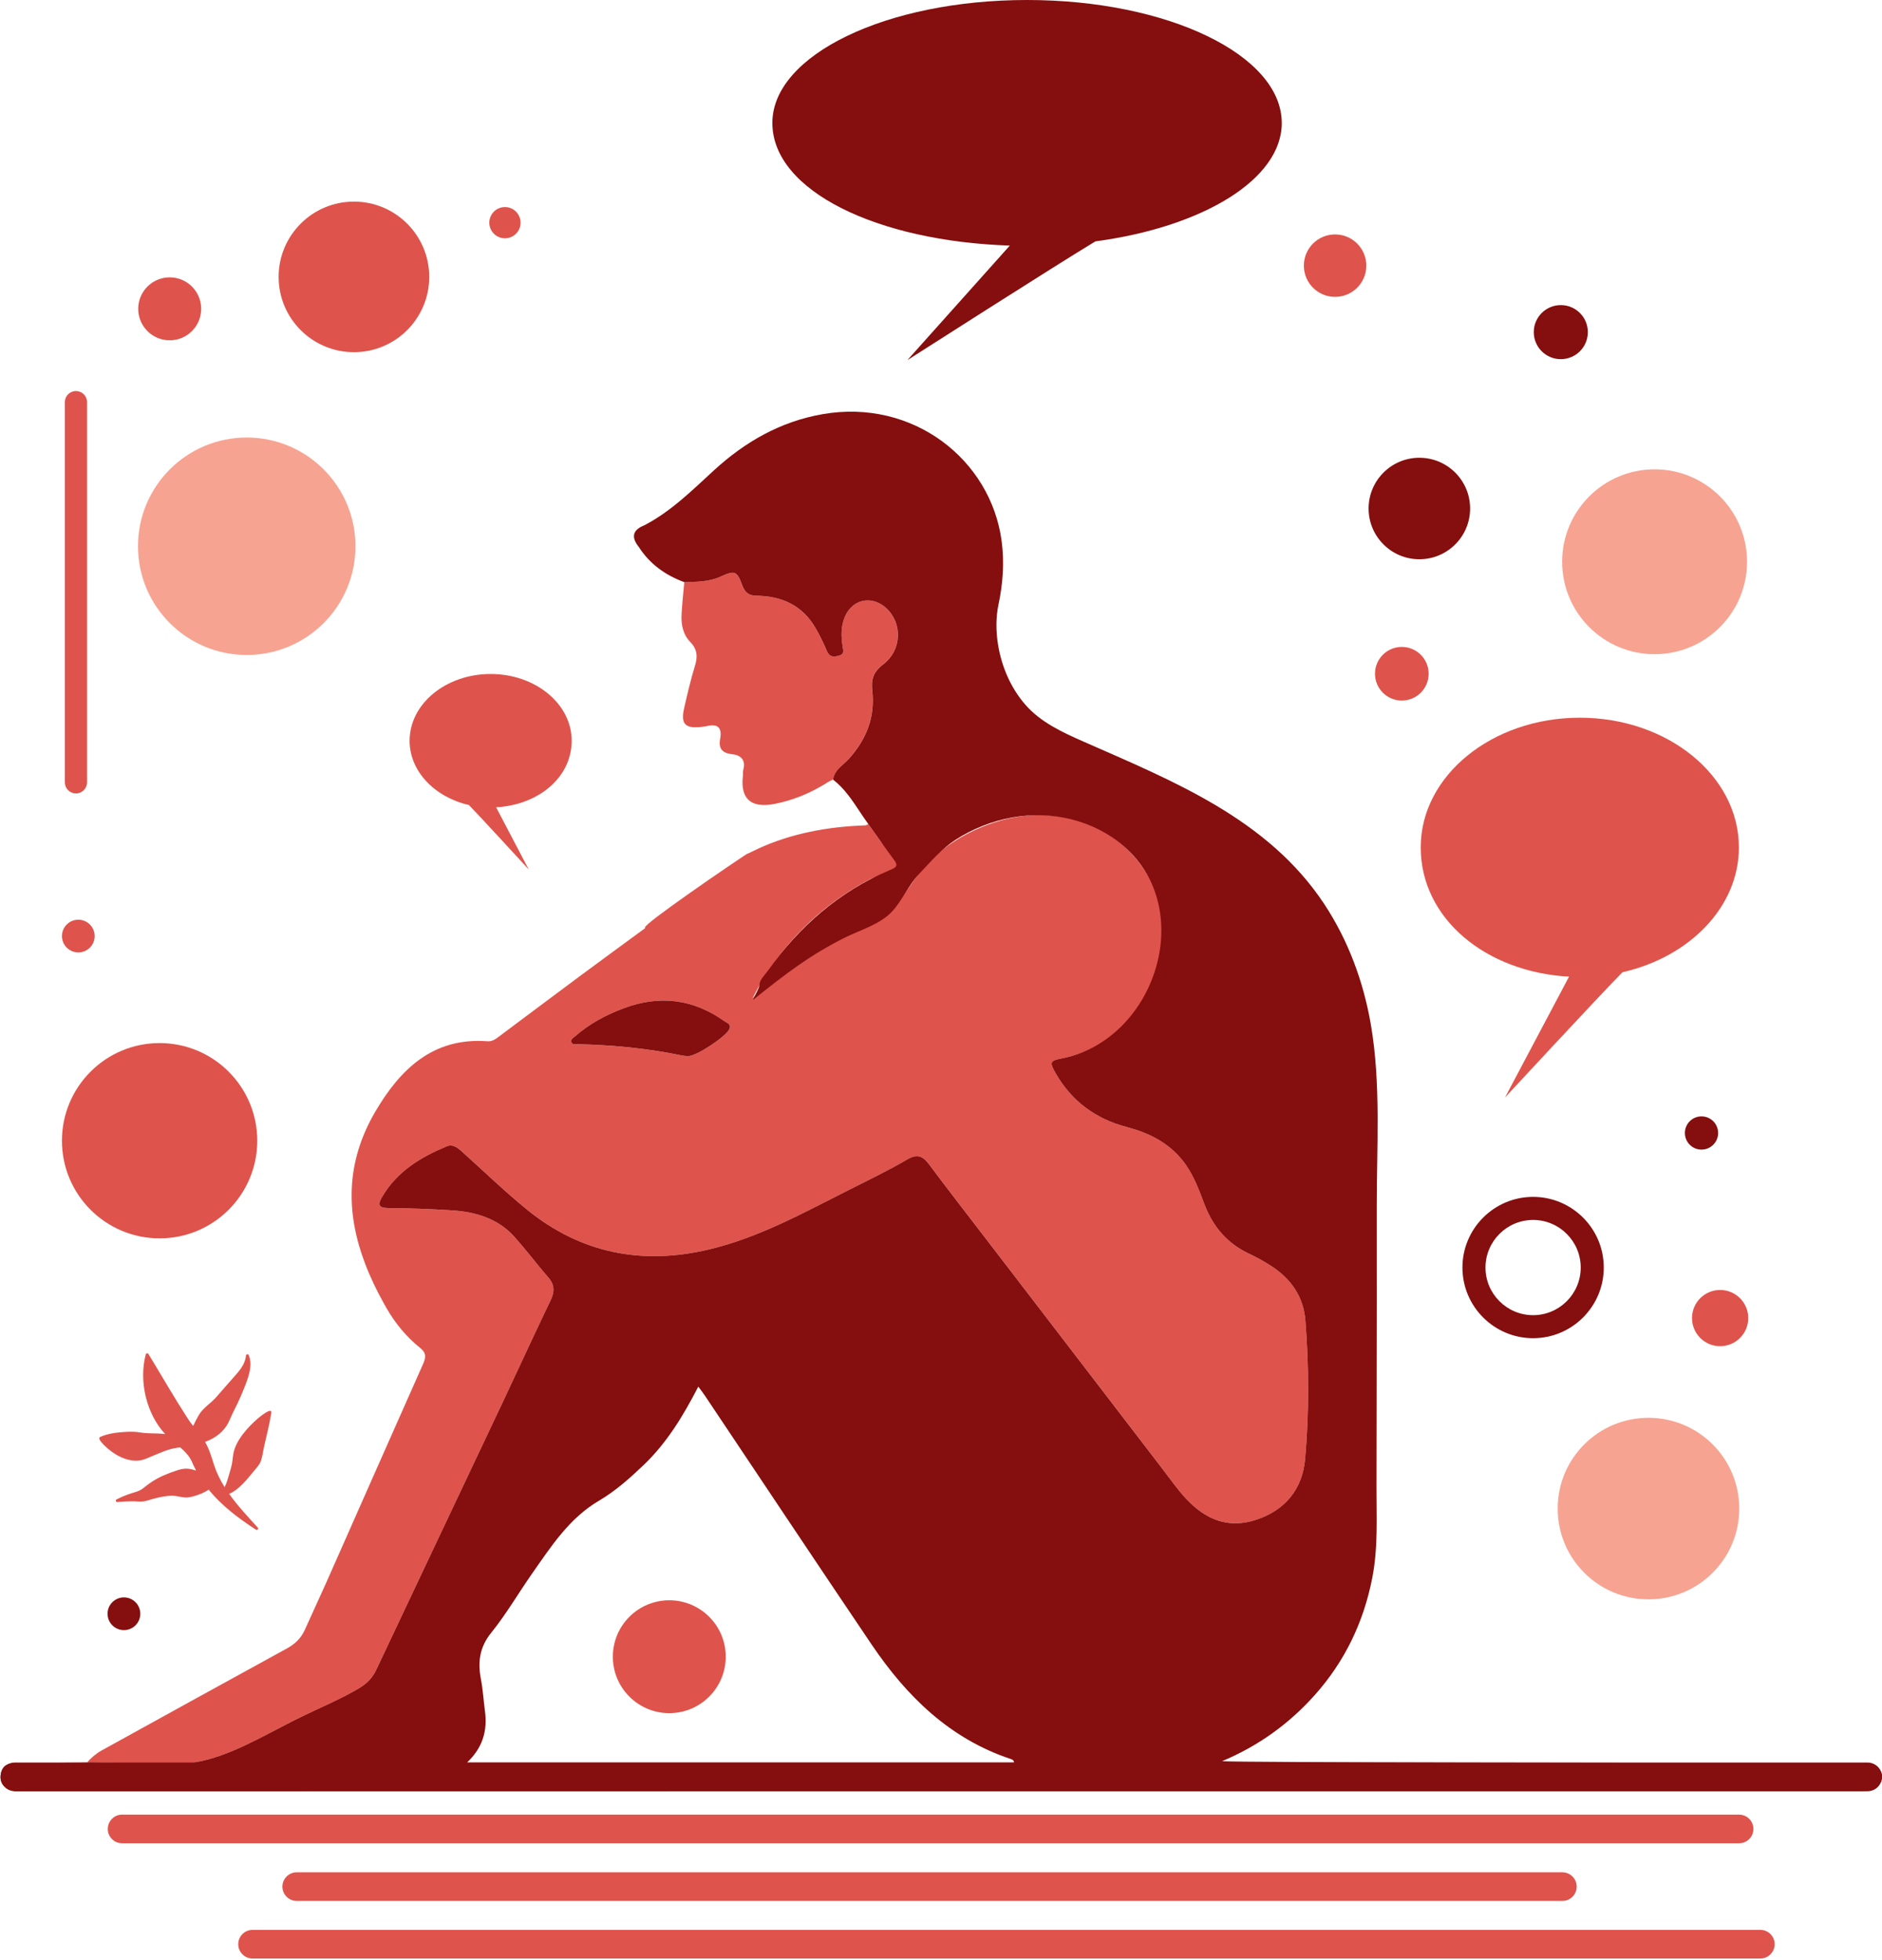
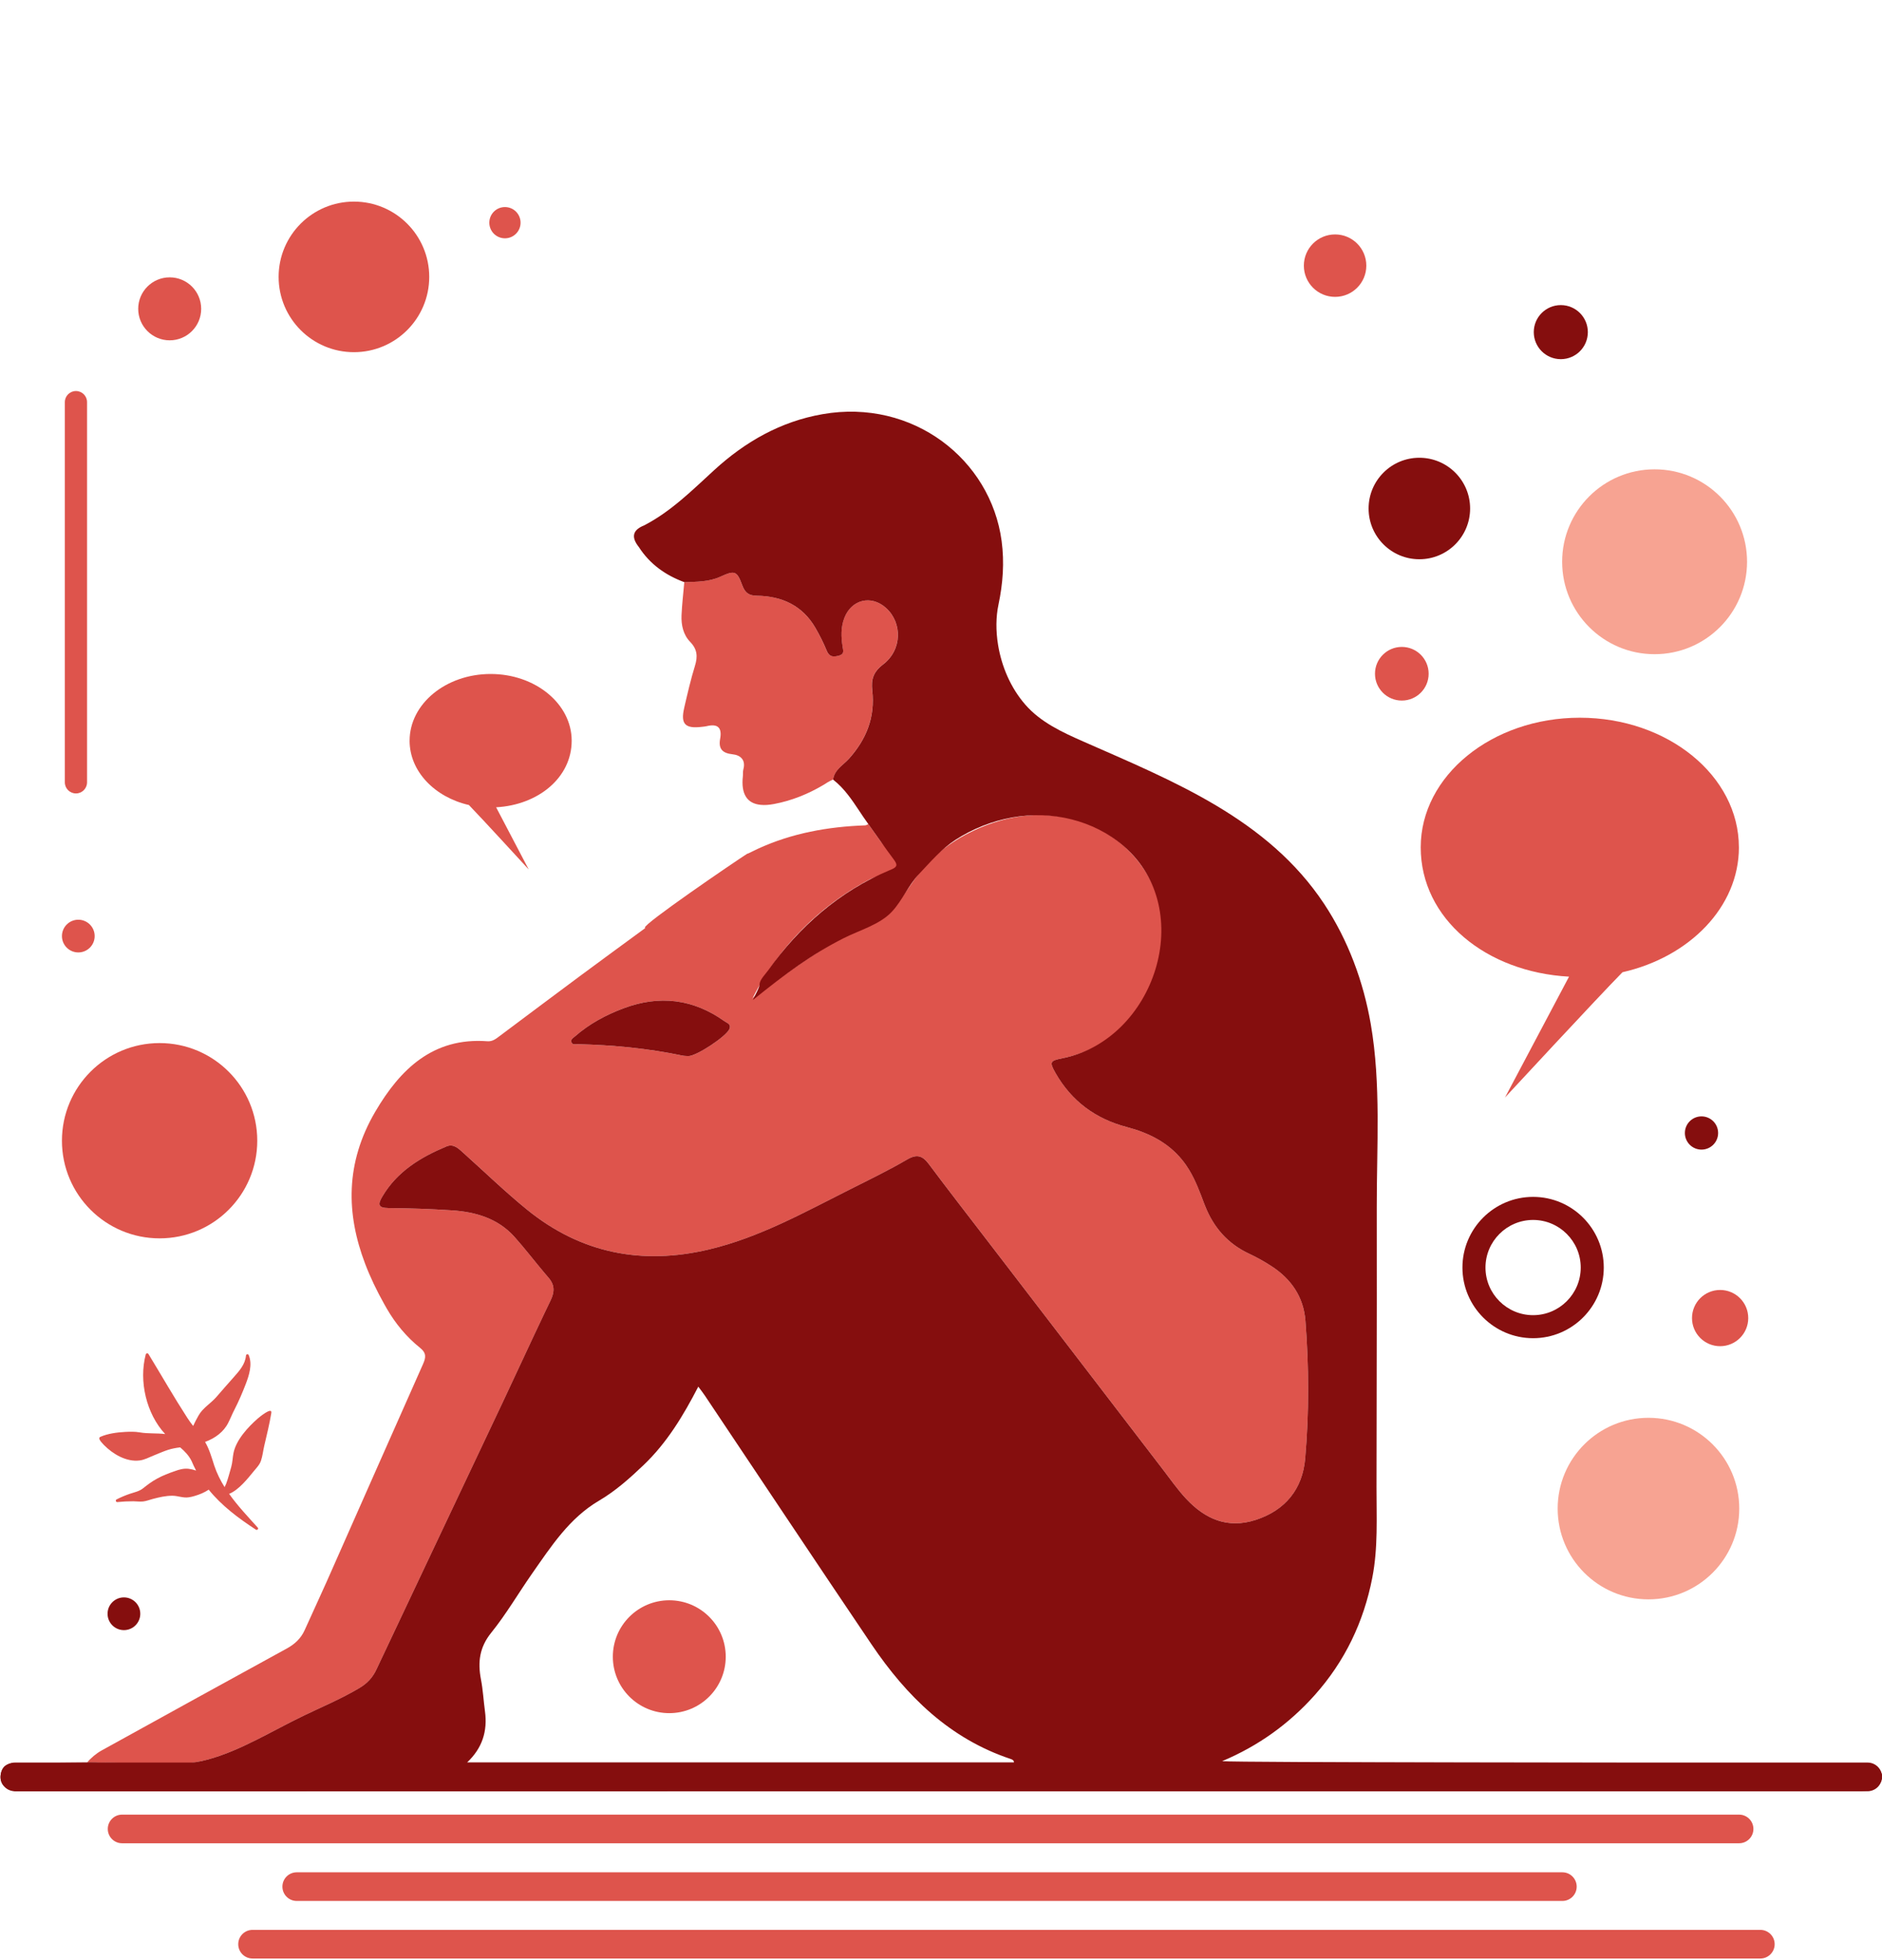
<svg xmlns="http://www.w3.org/2000/svg" width="768" height="800" viewBox="0 0 768 800" fill="none">
  <path d="M41.398 714.468C66.587 700.557 91.785 686.645 117.031 672.819C120.332 671.013 122.825 668.69 124.358 665.247C127.292 658.682 130.359 652.182 133.275 645.608C146.386 616.017 159.432 586.388 172.591 556.816C173.814 554.079 174.105 552.264 171.396 550.082C165.866 545.652 161.332 540.149 157.805 534.026C157.457 533.415 157.109 532.803 156.77 532.201C153.714 526.746 151.08 521.262 148.982 515.732C141.298 495.5 140.79 474.769 153.168 453.672C163.223 436.534 176.626 423.291 198.909 424.975C201.016 425.134 202.426 423.949 203.931 422.821C214.833 414.666 225.725 406.483 236.664 398.365C245.402 391.875 254.187 385.479 263.301 378.792C263.32 378.773 263.339 378.754 263.357 378.745C263.292 378.707 263.226 378.66 263.16 378.623C262.417 377.212 299.41 351.976 304.875 348.467C305.129 348.402 305.392 348.308 305.665 348.166C306.841 347.564 308.026 346.991 309.22 346.445C323.066 340.068 337.824 337.397 353.08 336.861C353.513 336.842 353.926 336.522 354.35 336.343C356.071 338.761 357.783 341.187 359.513 343.614C361.188 345.965 367.339 350.565 365.862 353.688C364.79 355.945 357.35 357.638 355.149 358.786C348.245 362.379 341.736 366.705 335.735 371.653C323.734 381.548 313.773 393.945 306.878 407.894C307.885 405.862 313.03 403.162 315.061 401.639C318.532 399.043 322.041 396.494 325.605 394.029C332.462 389.298 339.526 384.868 346.9 381.002C353.635 377.466 360.238 375.274 365.411 369.461C370.311 363.959 373.65 357.234 378.842 351.957C386.602 344.065 396.873 338.271 407.446 335.139C429.399 328.64 453.045 334.848 466.364 354.13C477.98 370.947 476.861 393.888 465.602 410.574C458.153 421.617 446.593 429.33 433.528 431.926C428.505 432.923 428.167 433.402 430.735 437.926C437.281 449.42 447.091 456.644 459.827 459.993C468.65 462.306 476.569 466.2 482.438 473.424C483.501 474.732 484.451 476.114 485.317 477.534C487.913 481.861 489.681 486.63 491.459 491.37C491.562 491.634 491.656 491.897 491.778 492.161C495.24 500.974 501.053 507.643 509.819 511.725C512.932 513.164 515.951 514.876 518.83 516.747C526.919 521.968 531.97 529.332 532.722 539.002C534.18 557.766 534.255 576.597 532.628 595.305C531.556 607.655 524.586 616.421 512.368 620.353C500.949 624.04 491.797 619.967 484.103 611.756C480.586 608.003 477.623 603.733 474.481 599.641C453.534 572.364 432.616 545.078 411.697 517.791C409.092 514.405 406.496 511.019 403.9 507.633C402.94 506.373 401.971 505.122 401.003 503.861C393.675 494.324 386.301 484.815 379.106 475.174C376.519 471.722 374.281 470.856 370.217 473.227C362.664 477.638 354.763 481.476 346.938 485.407C328.22 494.804 309.888 505.084 289.242 509.966C261.918 516.428 237.03 511.508 215.134 493.741C206.151 486.451 197.827 478.353 189.192 470.631C187.208 468.843 185.185 466.661 182.204 467.903C171.66 472.314 162.113 478.071 156.065 488.304C154.259 491.361 154.033 493.007 158.511 493.054C167.126 493.129 175.742 493.421 184.33 493.985C194.093 494.615 203.217 497.259 209.998 504.858C214.24 509.608 218.106 514.688 222.216 519.55C222.743 520.181 223.279 520.811 223.815 521.432C226.458 524.488 226.374 527.273 224.662 530.819C223.9 532.399 223.138 533.979 222.386 535.559C216.61 547.664 211.033 559.873 205.305 572.007C188.073 608.501 170.776 644.977 153.563 681.481C152.03 684.736 149.838 687.05 146.744 688.903C139.323 693.342 131.356 696.644 123.615 700.387C110.785 706.576 98.37 714.411 84.835 718.127C71.262 721.861 56.495 719.189 42.245 719.415C41.464 719.425 40.665 719.481 39.893 719.378C39.752 719.359 39.611 719.34 39.48 719.331C39.216 719.312 38.934 719.293 38.633 719.293C37.749 719.293 36.846 719.387 35.548 719.349C37.062 717.487 39.357 715.596 41.408 714.468H41.398ZM233.278 425.586C233.767 426.508 234.952 426.15 235.845 426.169C250.218 426.508 264.477 427.89 278.576 430.834C279.329 430.994 280.128 430.957 280.909 431.023C284.238 431.041 296.494 422.934 297.679 419.924C298.451 417.958 296.701 417.553 295.676 416.82C282.865 407.687 269.076 406.022 254.403 411.552C247.198 414.261 240.473 417.873 234.651 422.971C233.898 423.63 232.591 424.297 233.278 425.586ZM481.62 321.021C478.234 319.479 474.848 317.917 471.481 316.309C474.848 317.908 478.234 319.469 481.62 321.021ZM491.346 325.461C488.101 324.012 484.875 322.517 481.648 321.04C484.875 322.526 488.12 323.965 491.346 325.461Z" fill="#DE544C" />
  <path d="M233.278 425.586C233.767 426.508 234.952 426.15 235.845 426.169C250.217 426.508 264.477 427.891 278.576 430.835C279.329 430.994 280.128 430.957 280.909 431.023C284.238 431.041 296.494 422.934 297.679 419.924C298.451 417.958 296.701 417.554 295.676 416.82C282.865 407.687 269.076 406.022 254.403 411.553C247.198 414.261 240.473 417.873 234.651 422.971C233.898 423.63 232.591 424.297 233.278 425.586Z" fill="#850E0E" />
  <path d="M339.977 318.105C339.977 318.105 339.977 318.105 339.977 318.095C339.968 318.124 339.958 318.152 339.958 318.18L339.987 318.105H339.977Z" fill="#DE544C" />
  <path d="M279.197 288.966C277.673 295.531 279.592 297.488 286.458 296.65C287.079 296.566 287.718 296.538 288.32 296.387C292.835 295.268 294.726 296.904 293.87 301.56C293.127 305.595 294.763 307.411 298.949 307.853C302.156 308.191 304.414 310.129 303.342 314.032C303.106 314.917 303.248 315.904 303.144 316.835C302.345 324.012 304.818 327.972 310.434 328.489C311.995 328.649 313.791 328.536 315.833 328.151C323.056 326.796 329.8 324.068 336.121 320.306C338.397 318.801 339.31 318.453 339.959 318.18C340.532 314.211 344.107 312.226 346.402 309.668C349.938 305.718 352.591 301.541 354.227 297.036C355.939 292.342 356.55 287.282 355.93 281.761C355.45 277.462 356.231 274.321 360.313 271.208C368.148 265.254 368.251 254.211 361.573 248.144C355.525 242.67 347.408 244.636 344.52 252.245C343.081 256.036 343.213 259.939 343.815 263.815C344.088 265.62 344.671 267.031 342.084 267.652C339.742 268.207 338.341 268 337.325 265.526C336.027 262.347 334.466 259.262 332.754 256.29C327.468 247.129 319.068 243.282 308.882 243.131C305.467 243.084 304 241.908 302.834 238.767C300.68 232.916 299.767 232.7 293.964 235.352C289.242 237.516 284.229 237.412 279.244 237.6C278.849 242.096 278.313 246.602 278.115 251.107C277.946 255.114 278.821 259.083 281.652 261.99C284.568 265 284.765 267.953 283.599 271.734C281.849 277.397 280.523 283.191 279.187 288.966H279.197Z" fill="#DE544C" />
  <path d="M0.332 723.996C1.047 719.754 4.302 719.444 7.81 719.5C13.595 719.594 35.538 719.35 35.538 719.35C35.538 719.35 37.203 719.256 38.624 719.293C38.925 719.293 39.207 719.312 39.47 719.331C39.602 719.331 39.743 719.359 39.884 719.378C40.655 719.481 41.455 719.425 42.235 719.416C56.485 719.19 71.252 721.861 84.825 718.127C98.36 714.412 110.776 706.577 123.605 700.387C131.346 696.644 139.313 693.342 146.734 688.903C149.829 687.05 152.021 684.736 153.554 681.482C170.766 644.978 188.064 608.502 205.295 572.007C211.023 559.874 216.601 547.665 222.376 535.559C223.129 533.979 223.891 532.399 224.652 530.819C226.364 527.273 226.449 524.489 223.806 521.432C223.27 520.811 222.734 520.181 222.207 519.551C218.097 514.688 214.231 509.609 209.989 504.859C203.207 497.259 194.083 494.616 184.32 493.986C175.733 493.421 167.117 493.13 158.501 493.054C154.024 493.007 154.25 491.361 156.056 488.304C162.104 478.071 171.651 472.314 182.194 467.903C185.176 466.662 187.198 468.844 189.183 470.631C197.818 478.353 206.142 486.451 215.124 493.741C237.021 511.509 261.909 516.428 289.233 509.966C309.879 505.084 328.211 494.804 346.928 485.407C354.754 481.476 362.655 477.638 370.208 473.227C374.271 470.857 376.51 471.722 379.096 475.174C386.292 484.815 393.666 494.324 400.993 503.862C401.962 505.122 402.931 506.373 403.89 507.633C406.486 511.02 409.082 514.406 411.688 517.792C432.606 545.078 453.525 572.364 474.472 599.641C477.613 603.733 480.576 608.003 484.094 611.756C491.788 619.967 500.94 624.04 512.359 620.353C524.577 616.421 531.546 607.655 532.619 595.305C534.246 576.597 534.171 557.767 532.713 539.002C531.96 529.333 526.909 521.968 518.82 516.748C515.942 514.876 512.923 513.164 509.81 511.725C501.043 507.643 495.23 500.974 491.769 492.161C491.647 491.897 491.553 491.634 491.449 491.371C489.672 486.63 487.903 481.861 485.307 477.535C484.442 476.114 483.492 474.732 482.429 473.424C476.56 466.201 468.64 462.307 459.817 459.993C447.082 456.644 437.272 449.421 430.725 437.927C428.157 433.402 428.496 432.923 433.519 431.926C471.217 424.439 488.787 371.437 458.557 345.336C446.188 334.66 429.145 330.738 413.023 333.635C404.84 335.102 396.958 338.225 389.97 342.73C384.194 346.455 379.802 351.684 375.118 356.623C370.631 361.354 368.308 367.411 363.962 372.086C359.062 377.362 350.719 379.657 344.389 382.855C331.07 389.581 320.611 397.378 307.255 408.129C307.772 406.633 309.982 403.191 309.982 401.677C309.982 399.946 312.512 397.387 313.444 396.071C326.01 378.284 342.602 363.771 362.796 355.268C363.097 355.146 363.398 355.014 363.69 354.892C366.295 353.82 366.257 352.851 364.762 350.838C364.734 350.791 364.696 350.753 364.668 350.706C362.918 348.374 361.216 346.003 359.523 343.624C357.792 341.197 356.08 338.77 354.359 336.353C351.547 332.525 349.129 328.386 346.223 324.633C344.408 322.272 342.385 320.071 339.959 318.19C339.959 318.162 339.968 318.134 339.978 318.106C340.551 314.136 344.116 312.236 346.421 309.678C349.957 305.728 352.61 301.551 354.246 297.046C355.958 292.352 356.569 287.292 355.949 281.771C355.469 277.472 356.25 274.331 360.332 271.217C368.167 265.264 368.27 254.221 361.592 248.154C355.544 242.68 347.427 244.646 344.539 252.255C343.1 256.046 343.232 259.949 343.834 263.824C344.107 265.63 344.69 267.041 342.103 267.662C339.761 268.217 338.36 268.01 337.344 265.536C336.046 262.357 334.485 259.272 332.773 256.3C327.487 247.138 319.087 243.291 308.901 243.141C305.486 243.094 304.019 241.918 302.853 238.777C300.699 232.926 299.786 232.71 293.983 235.362C289.261 237.526 284.248 237.422 279.263 237.61C271.559 234.77 265.173 230.236 260.686 223.248C257.62 219.41 257.949 216.381 262.812 214.453C273.798 208.781 282.451 200.109 291.425 191.889C304.122 180.263 318.57 172.023 335.651 169.042C372.512 162.599 404.285 187.524 408.734 220.774C409.919 229.644 409.252 238.241 407.446 246.809C406.411 251.7 406.336 257.381 407.286 263.194C408.744 272.092 412.459 280.764 418.404 287.593C424.649 294.779 433.472 298.852 442.012 302.614C478.714 318.792 517.344 334.124 540.379 368.954C550.132 383.711 556.368 400.576 559.378 417.967C563.611 442.451 561.777 468.016 561.824 492.753C561.871 518.826 561.824 544.909 561.777 570.982C561.758 582.974 561.739 594.976 561.72 606.969C561.702 619.29 562.388 631.659 560.009 643.896C556.491 662.012 548.797 678.077 536.503 691.838C525.997 703.604 513.487 712.596 498.711 718.804C504.683 719.369 673.151 719.481 751.512 719.547C754.804 719.547 758.096 719.519 761.378 719.604C764.633 719.679 767.135 720.911 768 724.363C767.981 724.974 767.962 725.576 767.944 726.188C767.727 726.385 767.671 726.62 767.765 726.903C767.492 727.298 767.229 727.702 766.956 728.107L766.928 728.154C765.639 729.057 764.36 729.959 763.071 730.862C761.839 730.919 760.598 730.966 759.365 731.022C740.573 730.985 9.531 731.013 6.089 731.06C2.383 730.157 -0.401 728.389 0.351 724.006L0.332 723.996ZM413.757 719.368C413.832 718.456 413.089 718.127 412.45 717.911C387.515 709.615 369.945 692.28 355.667 671.164C332.839 637.378 310.283 603.413 287.606 569.543C286.844 568.386 285.969 567.314 284.953 565.94C278.84 577.792 272.161 588.834 262.699 597.883C257.046 603.282 251.224 608.492 244.461 612.471C232.328 619.601 224.953 631.076 217.175 642.175C211.55 650.217 206.593 658.776 200.451 666.385C195.635 672.358 194.921 678.415 196.266 685.432C197.093 689.712 197.319 694.095 197.902 698.422C199.003 706.558 196.839 713.452 190.575 719.368H413.757Z" fill="#850E0E" />
  <path d="M6.051 719.368H762.14C765.366 719.368 767.981 721.983 767.981 725.209V725.218C767.981 728.444 765.366 731.059 762.14 731.059H6.051C2.825 731.059 0.21 728.444 0.21 725.218V725.209C0.21 721.983 2.825 719.368 6.051 719.368Z" fill="#850E0E" />
  <path d="M49.826 740.616H709.684C712.91 740.616 715.525 743.231 715.525 746.457V746.466C715.525 749.692 712.91 752.307 709.684 752.307H49.826C46.6 752.307 43.985 749.692 43.985 746.466V746.457C43.985 743.231 46.6 740.616 49.826 740.616Z" fill="#DE544C" />
  <path d="M121.085 764.159H637.569C640.795 764.159 643.41 766.774 643.41 770V770.009C643.41 773.235 640.795 775.85 637.569 775.85H121.085C117.859 775.85 115.244 773.235 115.244 770.009V770C115.244 766.774 117.859 764.159 121.085 764.159Z" fill="#DE544C" />
  <path d="M103.063 787.654H718.356C721.582 787.654 724.197 790.269 724.197 793.495V793.504C724.197 796.73 721.582 799.346 718.356 799.346H103.063C99.837 799.346 97.222 796.73 97.222 793.504V793.495C97.222 790.269 99.837 787.654 103.063 787.654Z" fill="#DE544C" />
  <path d="M544.818 121.166C537.779 121.166 532.073 115.46 532.073 108.421C532.073 101.382 537.779 95.676 544.818 95.676C551.857 95.676 557.563 101.382 557.563 108.421C557.563 115.46 551.857 121.166 544.818 121.166Z" fill="#DE544C" />
  <path d="M206.057 97.265C202.535 97.265 199.68 94.41 199.68 90.888C199.68 87.366 202.535 84.511 206.057 84.511C209.579 84.511 212.434 87.366 212.434 90.888C212.434 94.41 209.579 97.265 206.057 97.265Z" fill="#DE544C" />
  <path d="M144.43 143.74C127.459 143.74 113.701 129.982 113.701 113.011C113.701 96.04 127.459 82.282 144.43 82.282C161.401 82.282 175.159 96.04 175.159 113.011C175.159 129.982 161.401 143.74 144.43 143.74Z" fill="#DE544C" />
-   <path d="M100.683 267.323C76.175 267.323 56.306 247.455 56.306 222.946C56.306 198.438 76.175 178.57 100.683 178.57C125.192 178.57 145.06 198.438 145.06 222.946C145.06 247.455 125.192 267.323 100.683 267.323Z" fill="#F7A392" />
  <path d="M65.129 505.422C43.119 505.422 25.277 487.58 25.277 465.57C25.277 443.56 43.119 425.717 65.129 425.717C87.139 425.717 104.982 443.56 104.982 465.57C104.982 487.58 87.139 505.422 65.129 505.422Z" fill="#DE544C" />
  <path d="M69.249 138.896C62.153 138.896 56.401 133.143 56.401 126.047C56.401 118.951 62.153 113.199 69.249 113.199C76.345 113.199 82.098 118.951 82.098 126.047C82.098 133.143 76.345 138.896 69.249 138.896Z" fill="#DE544C" />
  <path d="M31.955 388.725C28.267 388.725 25.277 385.735 25.277 382.047C25.277 378.359 28.267 375.369 31.955 375.369C35.643 375.369 38.633 378.359 38.633 382.047C38.633 385.735 35.643 388.725 31.955 388.725Z" fill="#DE544C" />
  <path d="M50.569 665.313C46.881 665.313 43.891 662.323 43.891 658.635C43.891 654.946 46.881 651.957 50.569 651.957C54.257 651.957 57.247 654.946 57.247 658.635C57.247 662.323 54.257 665.313 50.569 665.313Z" fill="#850E0E" />
  <path d="M273.121 699.202C260.399 699.202 250.086 688.889 250.086 676.167C250.086 663.445 260.399 653.132 273.121 653.132C285.843 653.132 296.156 663.445 296.156 676.167C296.156 688.889 285.843 699.202 273.121 699.202Z" fill="#DE544C" />
  <path d="M636.929 146.59C630.836 146.59 625.896 141.65 625.896 135.556C625.896 129.463 630.836 124.523 636.929 124.523C643.023 124.523 647.962 129.463 647.962 135.556C647.962 141.65 643.023 146.59 636.929 146.59Z" fill="#850E0E" />
  <path d="M579.206 228.251C567.767 228.251 558.494 218.979 558.494 207.54C558.494 196.101 567.767 186.828 579.206 186.828C590.645 186.828 599.917 196.101 599.917 207.54C599.917 218.979 590.645 228.251 579.206 228.251Z" fill="#850E0E" />
  <path d="M675.202 267.003C654.366 267.003 637.475 250.112 637.475 229.276C637.475 208.44 654.366 191.549 675.202 191.549C696.038 191.549 712.929 208.44 712.929 229.276C712.929 250.112 696.038 267.003 675.202 267.003Z" fill="#F7A392" />
  <path d="M572.048 285.928C566.001 285.928 561.1 281.026 561.1 274.98C561.1 268.933 566.001 264.031 572.048 264.031C578.095 264.031 582.996 268.933 582.996 274.98C582.996 281.026 578.095 285.928 572.048 285.928Z" fill="#DE544C" />
  <path d="M709.6 345.833C709.6 316.609 680.535 292.925 644.68 292.925C608.825 292.925 579.761 316.619 579.761 345.833C579.761 375.048 606.483 396.766 640.288 398.609L614.168 447.915C614.168 447.915 652.647 406.369 662.1 396.803C689.49 390.596 709.609 370.138 709.609 345.833H709.6Z" fill="#DE544C" />
-   <path d="M523.051 50.176C523.051 22.461 476.52 0 419.117 0C361.714 0 315.184 22.47 315.184 50.176C315.184 77.883 357.965 98.479 412.085 100.228L370.268 146.988C370.268 146.988 431.872 107.587 447.006 98.515C490.856 92.628 523.066 73.226 523.066 50.176H523.051Z" fill="#850E0E" />
  <path d="M167.151 302.315C167.151 287.27 181.956 275.077 200.221 275.077C218.485 275.077 233.291 287.275 233.291 302.315C233.291 317.356 219.678 328.537 202.458 329.486L215.764 354.87C215.764 354.87 196.162 333.481 191.347 328.557C177.395 325.361 167.146 314.828 167.146 302.315H167.151Z" fill="#DE544C" />
  <path d="M694.343 469.201C690.598 469.201 687.561 466.165 687.561 462.419C687.561 458.674 690.598 455.638 694.343 455.638C698.088 455.638 701.125 458.674 701.125 462.419C701.125 466.165 698.088 469.201 694.343 469.201Z" fill="#850E0E" />
  <path d="M701.943 549.433C695.605 549.433 690.468 544.296 690.468 537.958C690.468 531.62 695.605 526.483 701.943 526.483C708.28 526.483 713.418 531.62 713.418 537.958C713.418 544.296 708.28 549.433 701.943 549.433Z" fill="#DE544C" />
  <path d="M672.7 652.756C652.238 652.756 635.65 636.169 635.65 615.707C635.65 595.245 652.238 578.657 672.7 578.657C693.162 578.657 709.75 595.245 709.75 615.707C709.75 636.169 693.162 652.756 672.7 652.756Z" fill="#F7A392" />
  <path d="M625.624 546.169C641.519 546.169 654.462 533.236 654.462 517.331C654.462 501.425 641.529 488.492 625.624 488.492C609.718 488.492 596.785 501.425 596.785 517.331C596.785 533.236 609.718 546.169 625.624 546.169ZM625.624 497.907C636.337 497.907 645.056 506.627 645.056 517.34C645.056 528.053 636.337 536.772 625.624 536.772C614.91 536.772 606.191 528.053 606.191 517.34C606.191 506.627 614.91 497.907 625.624 497.907Z" fill="#850E0E" />
  <path d="M26.458 164.129C26.458 161.625 28.488 159.595 30.991 159.595C33.495 159.595 35.525 161.625 35.525 164.129V319.297C35.525 321.801 33.495 323.831 30.991 323.831C28.488 323.831 26.458 321.801 26.458 319.297V164.129Z" fill="#DE544C" />
  <path d="M73.51 590.734C71.826 590.922 70.209 591.232 68.694 591.703C66.728 592.314 64.499 593.339 62.524 594.12C60.662 594.863 58.997 595.813 56.974 596.067C51.576 596.754 46.092 593.48 42.424 589.774C41.906 589.107 39.527 587.065 40.994 586.416C44.041 585.081 47.747 584.601 51.049 584.422C53.043 584.319 55.018 584.263 56.993 584.601C60.474 585.213 63.925 584.846 67.406 585.297C59.674 577.001 56.608 563.617 59.477 552.8C59.599 552.292 60.342 552.198 60.596 552.649C66.004 561.519 70.895 570.107 76.398 578.61C77.112 579.757 77.95 580.867 78.824 581.986C79.464 580.575 80.179 579.202 80.997 577.763C82.69 574.697 85.879 572.891 88.183 570.295C90.535 567.614 92.942 564.802 95.416 562.046C97.74 559.412 100.034 556.873 100.382 553.261C100.392 552.668 101.276 552.508 101.492 553.063C103.091 556.891 101.634 561.359 100.251 564.962C98.887 568.489 97.42 571.931 95.661 575.355C94.767 577.058 94.062 578.92 93.14 580.698C91.287 584.413 87.788 586.962 83.903 588.42C83.828 588.448 83.753 588.467 83.678 588.495C85.446 591.467 86.471 595.173 87.449 598.193C88.493 601.315 89.942 604.212 91.654 606.949C91.88 606.526 92.077 606.075 92.265 605.614C93.093 603.46 93.686 601.024 94.353 598.757C94.899 596.848 94.899 594.966 95.284 593.038C96.357 587.677 101.201 582.457 105.161 578.976C105.763 578.45 111.227 573.916 110.71 576.738C109.976 581.243 108.848 585.664 107.832 590.104C107.371 592.088 107.145 594.252 106.496 596.18C105.913 597.91 104.549 599.237 103.421 600.619C101.229 603.291 97.448 608.135 93.497 609.696C96.93 614.531 101.097 618.951 105.17 623.457C105.631 623.965 104.954 624.651 104.436 624.313C97.175 619.572 90.441 614.502 85.164 607.984C83.283 609.244 81.486 609.941 79.332 610.59C78.542 610.843 77.752 610.994 77.009 611.107C74.761 611.464 72.598 610.477 70.368 610.467C67.622 610.458 64.932 611.088 62.289 611.793C61.01 612.132 59.655 612.678 58.348 612.809C57.04 612.941 55.686 612.734 54.388 612.725C52.215 612.725 50.052 612.828 47.888 613.054C47.277 613.138 47.014 612.235 47.569 611.972C49.271 611.097 51.049 610.354 52.855 609.724C54.802 609.047 56.786 608.727 58.423 607.401C60.257 605.924 61.988 604.645 64.057 603.507C66.371 602.237 68.835 601.278 71.328 600.431C73.162 599.735 75.109 599.237 77.047 599.481C78.062 599.622 79.059 599.857 80.019 600.187C79.37 598.954 78.758 597.694 78.213 596.368C77.075 594.026 75.391 592.323 73.529 590.724L73.51 590.734Z" fill="#DE544C" />
</svg>